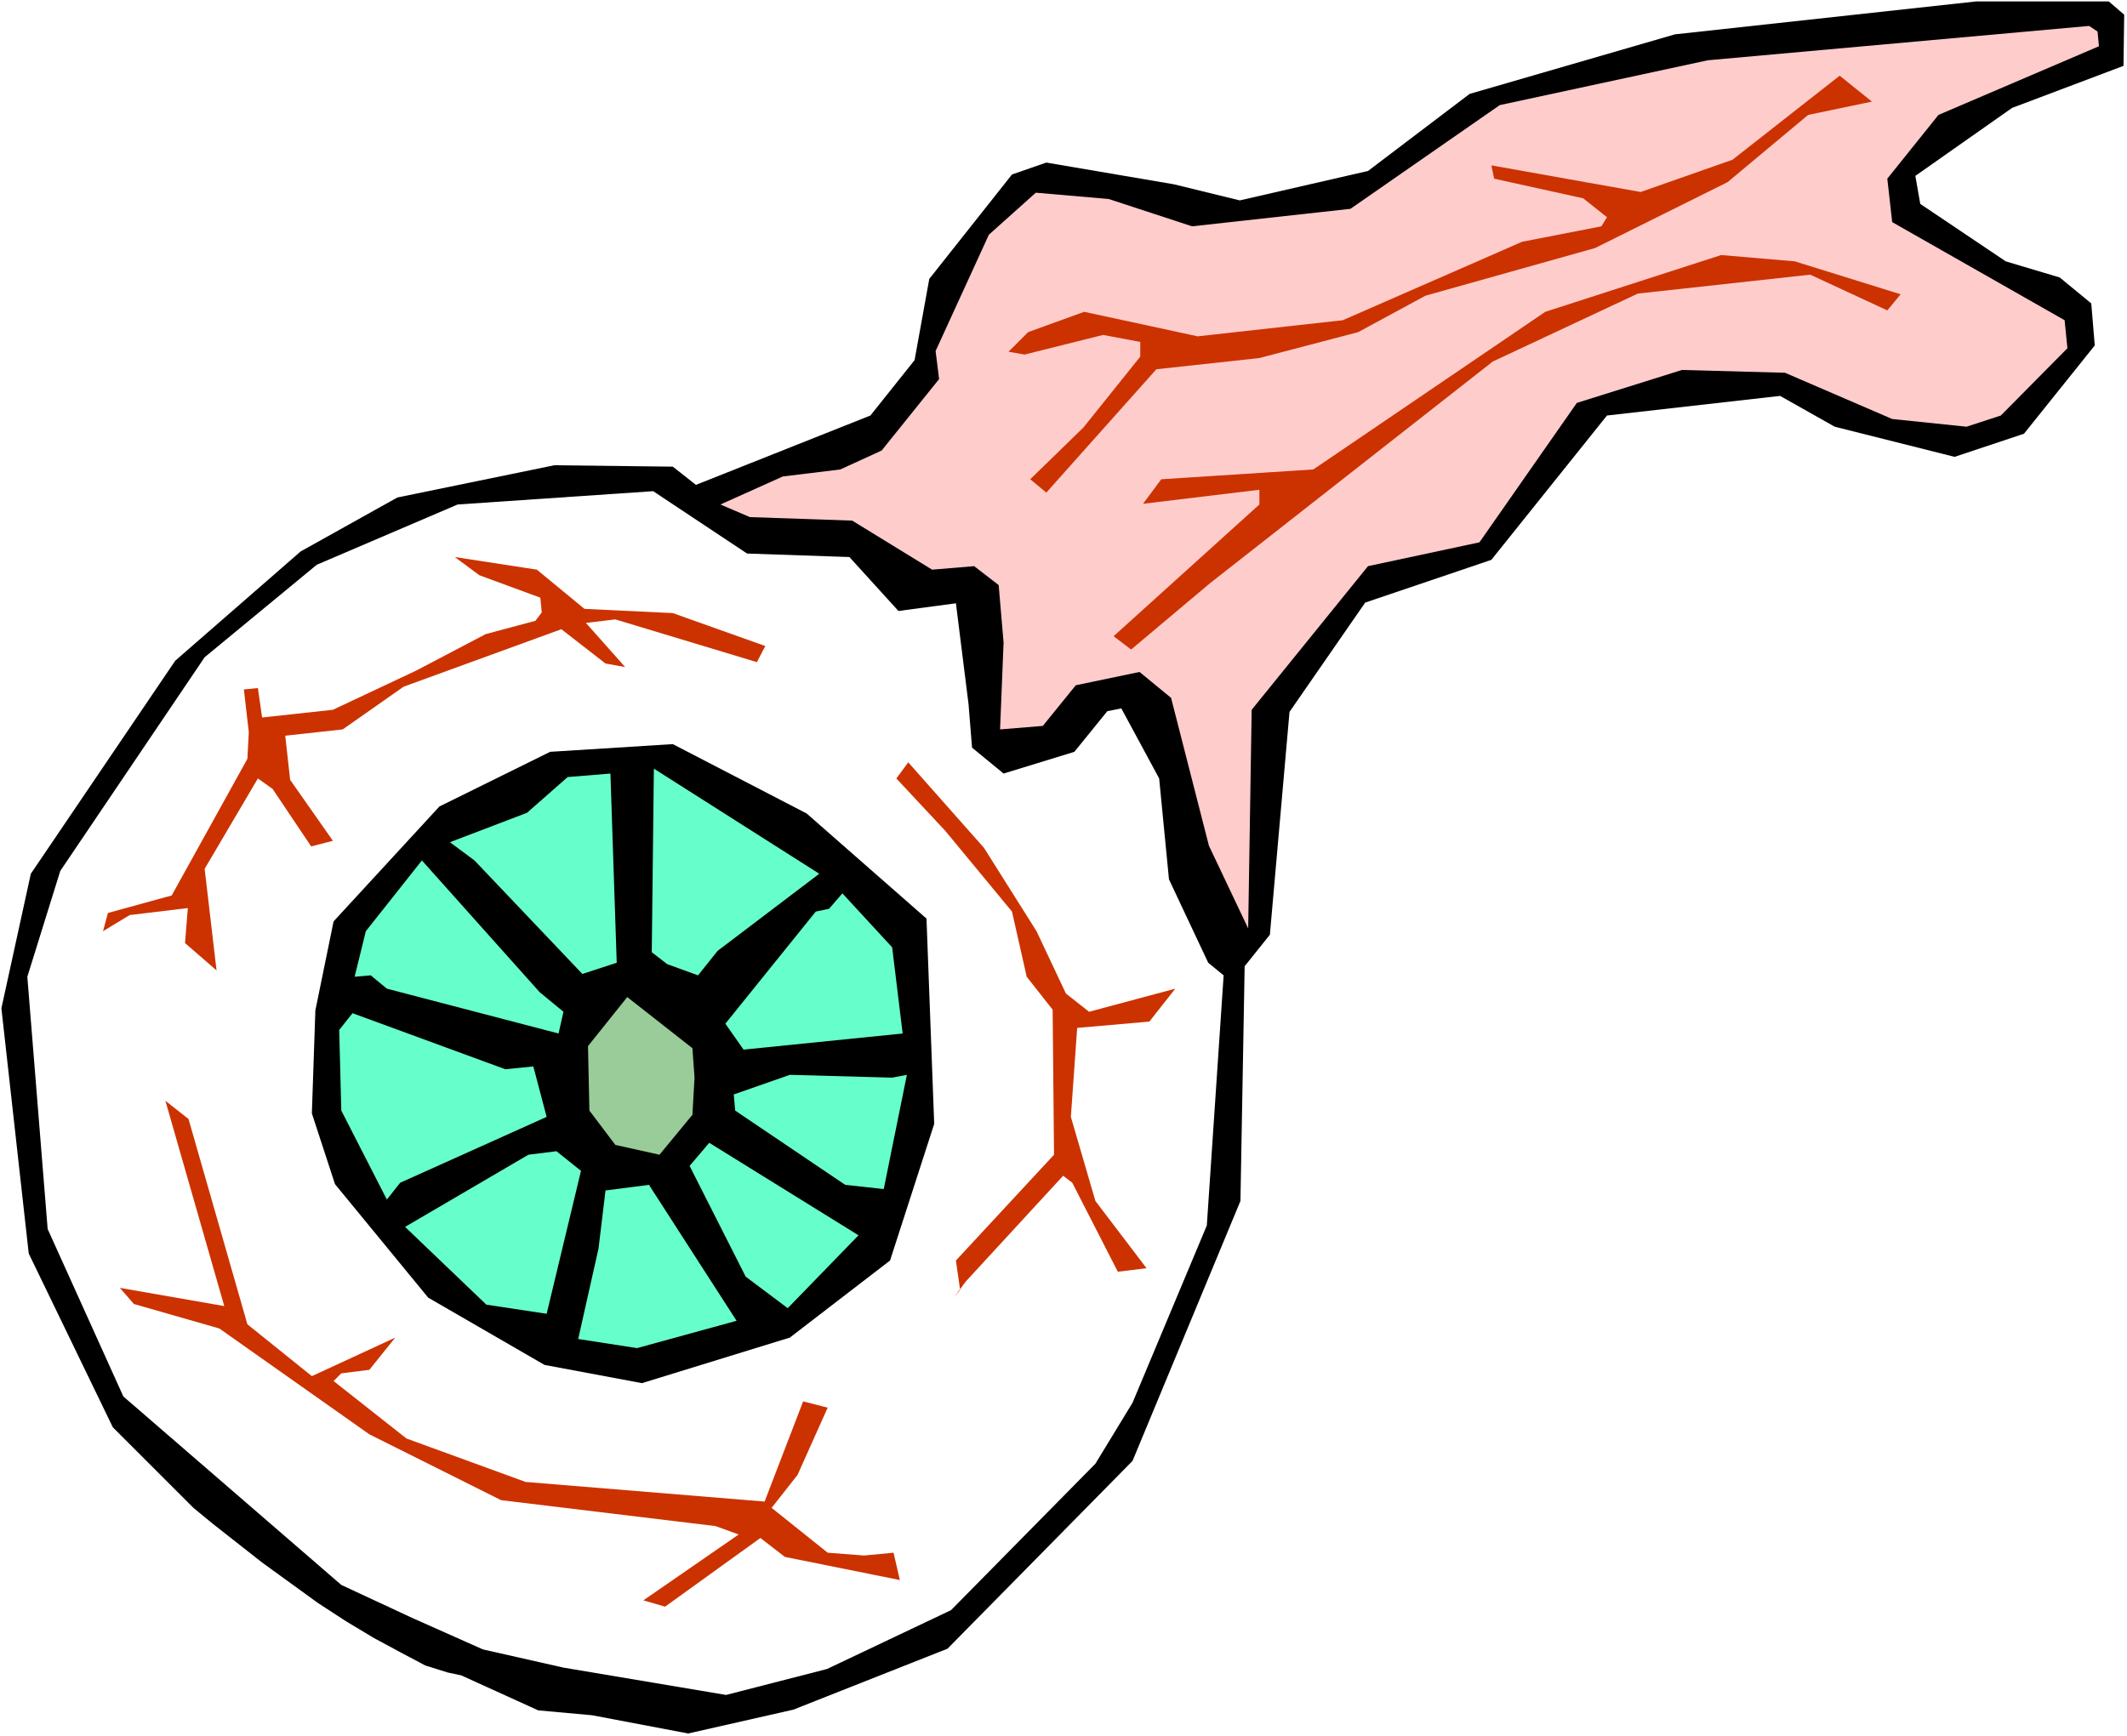
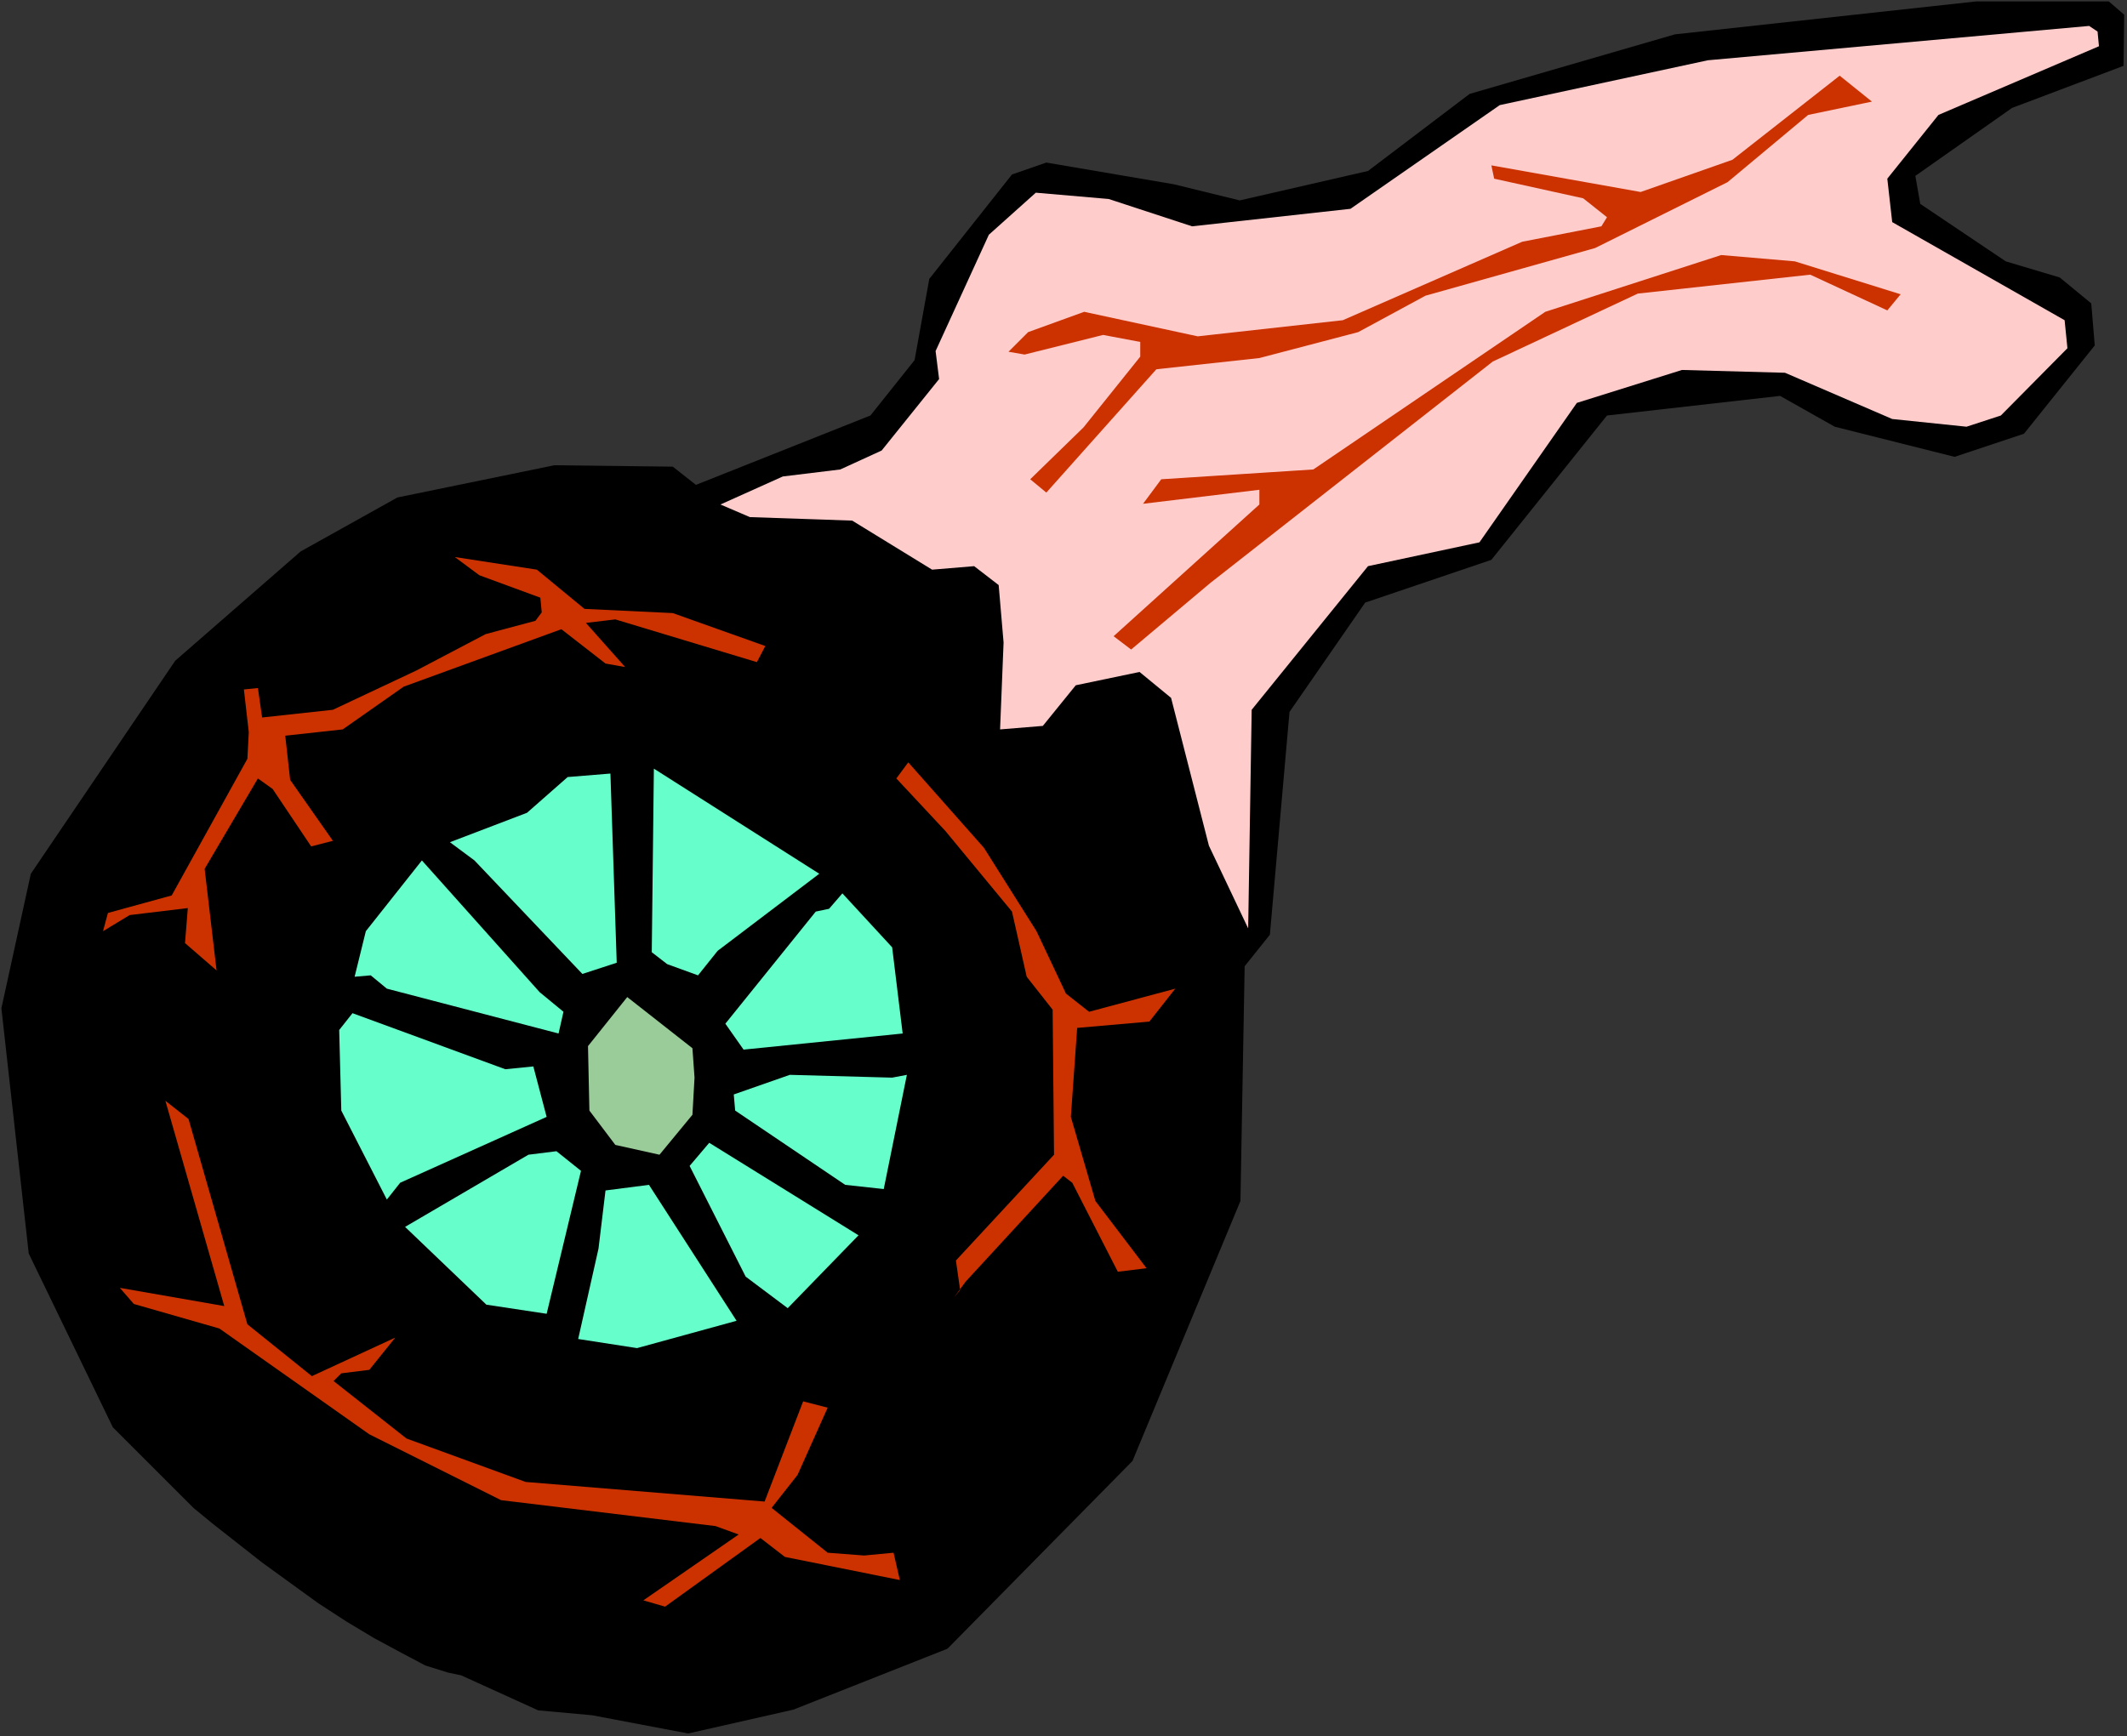
<svg xmlns="http://www.w3.org/2000/svg" xmlns:ns1="http://sodipodi.sourceforge.net/DTD/sodipodi-0.dtd" xmlns:ns2="http://www.inkscape.org/namespaces/inkscape" version="1.0" width="129.766mm" height="105.958mm" id="svg20" ns1:docname="Eyeball 3.wmf">
  <rect width="100%" height="100%" fill="#333333" stroke="none" />
  <ns1:namedview id="namedview20" pagecolor="#ffffff" bordercolor="#000000" borderopacity="0.25" ns2:showpageshadow="2" ns2:pageopacity="0.0" ns2:pagecheckerboard="0" ns2:deskcolor="#d1d1d1" ns2:document-units="mm" />
  <defs id="defs1">
    <pattern id="WMFhbasepattern" patternUnits="userSpaceOnUse" width="6" height="6" x="0" y="0" />
  </defs>
-   <path style="fill:#ffffff;fill-opacity:1;fill-rule:evenodd;stroke:none" d="M 0,400.472 H 490.455 V 0 H 0 Z" id="path1" />
  <path style="fill:#000000;fill-opacity:1;fill-rule:evenodd;stroke:none" d="M 44.602,347.787 26.018,329.202 6.626,289.122 0.323,232.558 7.11,201.529 l 33.29,-49.13 28.926,-25.211 22.301,-12.444 36.198,-7.434 27.31,0.323 5.333,4.202 40.238,-15.999 10.181,-12.767 3.394,-18.747 19.069,-24.08 7.918,-2.747 29.411,5.01 15.19,3.717 29.573,-6.788 23.432,-17.777 47.349,-13.737 69.488,-7.596 h 30.542 l 3.555,3.071 -0.162,11.798 -25.694,9.697 -22.301,15.676 1.131,6.464 19.715,13.252 12.443,3.717 7.272,5.98 0.808,9.697 -16.322,20.363 -15.998,5.333 -27.634,-6.949 -12.605,-7.111 -39.915,4.525 -26.664,33.292 -29.088,9.858 -17.453,25.211 -4.525,51.392 -5.818,7.272 -0.97,54.14 -24.886,59.958 -42.662,43.312 -35.552,14.06 -24.24,5.495 -22.139,-4.202 -12.443,-1.131 -17.776,-8.081 -3.07,-0.646 -5.171,-1.616 -5.494,-2.909 -6.302,-3.394 -6.464,-3.879 -6.464,-4.202 -12.928,-9.373 -11.312,-8.889 z" id="path2" />
  <path style="fill:#ffcccc;fill-opacity:1;fill-rule:evenodd;stroke:none" d="m 453.449,98.421 -17.13,-1.778 -24.725,-10.666 -23.755,-0.646 -24.24,7.596 -22.462,32.161 -25.694,5.495 -26.826,33.13 -0.808,50.423 -9.05,-19.07 -8.726,-34.1 -7.272,-5.98 -14.706,3.071 -7.595,9.373 -9.858,0.808 0.808,-20.04 -1.131,-13.252 -5.656,-4.363 -9.696,0.808 -18.422,-11.313 -23.594,-0.808 -6.787,-2.909 14.382,-6.464 13.251,-1.616 9.534,-4.364 13.251,-16.484 -0.808,-6.464 12.282,-26.827 10.827,-9.697 16.806,1.454 19.23,6.303 36.522,-4.04 34.421,-23.918 47.995,-10.343 87.91,-7.919 1.939,1.293 0.323,3.394 -37.006,15.838 -11.797,14.707 1.131,10.02 39.754,22.626 0.646,6.464 -15.352,15.515 z" id="path3" />
-   <path style="fill:#ffffff;fill-opacity:1;fill-rule:evenodd;stroke:none" d="m 190.688,384.957 -23.27,5.98 -37.491,-6.303 -18.584,-4.202 -16.322,-7.272 -16.322,-7.596 -50.258,-43.473 -17.453,-38.625 -4.686,-58.18 7.595,-24.403 33.29,-49.291 25.856,-21.333 32.482,-13.899 45.086,-3.071 21.654,14.383 23.594,0.808 11.312,12.444 13.251,-1.778 2.909,23.272 0.808,10.02 7.272,5.98 16.322,-5.01 7.595,-9.373 3.232,-0.646 8.726,16.161 2.262,23.272 9.05,19.232 3.555,2.909 -3.878,57.695 -17.13,40.888 -8.565,14.06 -33.29,33.777 z" id="path4" />
  <path style="fill:#cc3200;fill-opacity:1;fill-rule:evenodd;stroke:none" d="m 247.248,272.799 -2.101,-1.616 -22.462,24.403 -2.747,3.717 1.454,-1.778 -0.97,-6.788 22.624,-24.403 -0.323,-33.453 -5.979,-7.596 -3.394,-15.03 -15.352,-18.585 -11.312,-12.121 2.747,-3.717 17.453,19.717 12.12,19.232 6.787,14.383 5.333,4.202 19.877,-5.333 -5.979,7.596 -16.645,1.454 -1.454,20.525 5.656,19.393 11.797,15.515 -6.626,0.808 z" id="path5" />
  <path style="fill:#cc3200;fill-opacity:1;fill-rule:evenodd;stroke:none" d="m 175.336,354.736 -21.978,15.838 -5.01,-1.454 21.978,-15.191 -5.333,-1.939 -49.45,-5.98 -30.381,-15.191 -34.582,-24.403 -19.715,-5.656 -3.232,-3.717 24.078,4.202 -13.574,-47.352 5.333,4.202 13.574,47.352 14.867,11.959 19.23,-8.889 -5.979,7.434 -6.464,0.808 -1.778,1.778 16.806,13.252 27.472,10.02 55.106,4.525 8.888,-23.11 5.656,1.454 -6.949,15.515 -5.979,7.596 12.928,10.343 8.403,0.646 6.787,-0.646 1.454,6.303 -26.502,-5.333 z" id="path6" />
  <path style="fill:#cc3200;fill-opacity:1;fill-rule:evenodd;stroke:none" d="m 417.412,63.352 -39.754,4.363 -33.451,15.676 -65.125,51.069 -18.261,15.353 -4.04,-3.071 33.613,-30.383 v -3.394 l -26.826,3.232 4.202,-5.656 35.067,-2.263 53.49,-36.362 40.562,-13.09 16.968,1.454 24.402,7.596 -3.07,3.717 z" id="path7" />
  <path style="fill:#cc3200;fill-opacity:1;fill-rule:evenodd;stroke:none" d="m 398.344,42.019 -30.542,15.191 -39.107,10.99 -15.514,8.404 -22.786,5.98 -23.755,2.586 -25.371,28.444 -3.717,-3.071 12.282,-11.959 13.09,-16.323 v -3.394 l -8.565,-1.616 -18.099,4.525 -3.717,-0.646 4.525,-4.525 12.928,-4.687 26.179,5.656 33.451,-3.717 41.37,-18.1 18.261,-3.555 1.293,-2.101 -5.494,-4.363 -20.523,-4.525 -0.646,-3.071 34.421,6.141 21.17,-7.434 24.725,-19.393 7.434,5.98 -14.706,3.071 z" id="path8" />
  <path style="fill:#000000;fill-opacity:1;fill-rule:evenodd;stroke:none" d="m 148.025,319.02 -22.462,-4.202 -26.826,-15.515 -21.493,-26.181 -5.333,-16.323 0.808,-23.757 4.202,-20.525 24.402,-26.504 25.533,-12.606 28.28,-1.778 30.866,15.999 27.634,24.242 1.778,47.352 -10.181,31.514 -23.109,17.777 z" id="path9" />
  <path style="fill:#66ffcc;fill-opacity:1;fill-rule:evenodd;stroke:none" d="m 171.942,294.455 -12.928,-25.535 4.525,-5.333 34.421,21.333 -16.322,16.808 z" id="path10" />
  <path style="fill:#66ffcc;fill-opacity:1;fill-rule:evenodd;stroke:none" d="m 169.518,256.153 -0.323,-3.717 12.928,-4.525 23.594,0.646 3.394,-0.646 -5.333,26.343 -8.888,-0.97 z" id="path11" />
  <path style="fill:#66ffcc;fill-opacity:1;fill-rule:evenodd;stroke:none" d="m 133.32,308.839 4.686,-20.848 1.616,-13.414 10.019,-1.293 20.2,31.353 -22.947,6.303 z" id="path12" />
  <path style="fill:#66ffcc;fill-opacity:1;fill-rule:evenodd;stroke:none" d="m 167.256,236.114 20.846,-25.858 3.07,-0.646 3.07,-3.555 11.474,12.444 2.424,19.878 -36.683,3.717 z" id="path13" />
  <path style="fill:#66ffcc;fill-opacity:1;fill-rule:evenodd;stroke:none" d="m 93.405,282.981 28.442,-16.646 6.464,-0.808 5.656,4.525 -7.918,32.969 -13.898,-2.101 z" id="path14" />
  <path style="fill:#99cc99;fill-opacity:1;fill-rule:evenodd;stroke:none" d="m 141.885,264.072 -5.979,-7.919 -0.323,-14.868 9.05,-11.313 15.029,11.798 0.485,6.788 -0.485,8.565 -7.595,9.212 z" id="path15" />
  <path style="fill:#66ffcc;fill-opacity:1;fill-rule:evenodd;stroke:none" d="m 160.953,224.963 -7.11,-2.586 -3.555,-2.747 0.485,-42.342 38.138,24.242 -23.432,17.777 z" id="path16" />
  <path style="fill:#66ffcc;fill-opacity:1;fill-rule:evenodd;stroke:none" d="m 89.203,276.678 -10.504,-20.525 -0.485,-18.585 3.07,-3.879 35.229,12.929 6.464,-0.646 3.07,11.636 -33.774,15.191 z" id="path17" />
  <path style="fill:#66ffcc;fill-opacity:1;fill-rule:evenodd;stroke:none" d="m 109.403,198.458 -5.656,-4.202 17.776,-6.788 9.373,-8.242 9.858,-0.808 1.454,43.635 -7.918,2.586 z" id="path18" />
  <path style="fill:#66ffcc;fill-opacity:1;fill-rule:evenodd;stroke:none" d="m 85.486,224.963 -3.717,0.323 2.586,-10.505 12.928,-16.323 27.149,30.383 5.494,4.525 -1.131,5.01 -39.592,-10.343 z" id="path19" />
  <path style="fill:#cc3200;fill-opacity:1;fill-rule:evenodd;stroke:none" d="m 141.885,142.864 -6.787,0.808 9.05,10.181 -4.525,-0.808 -10.181,-7.919 -36.36,13.252 -14.059,9.858 -13.251,1.454 1.131,10.181 9.858,14.06 -5.01,1.293 -8.888,-13.252 -3.394,-2.424 -12.282,20.848 2.747,23.434 -7.272,-6.303 0.646,-8.081 -13.413,1.616 -6.141,3.717 1.131,-4.202 14.706,-4.04 17.453,-31.514 0.323,-6.141 -1.131,-9.858 3.232,-0.323 0.97,6.788 16.322,-1.778 19.23,-9.05 15.998,-8.404 11.474,-3.071 1.454,-1.939 -0.323,-3.394 -14.059,-5.172 -5.656,-4.202 18.907,2.909 10.989,9.05 20.362,0.97 21.331,7.596 -1.939,3.717 z" id="path20" />
</svg>